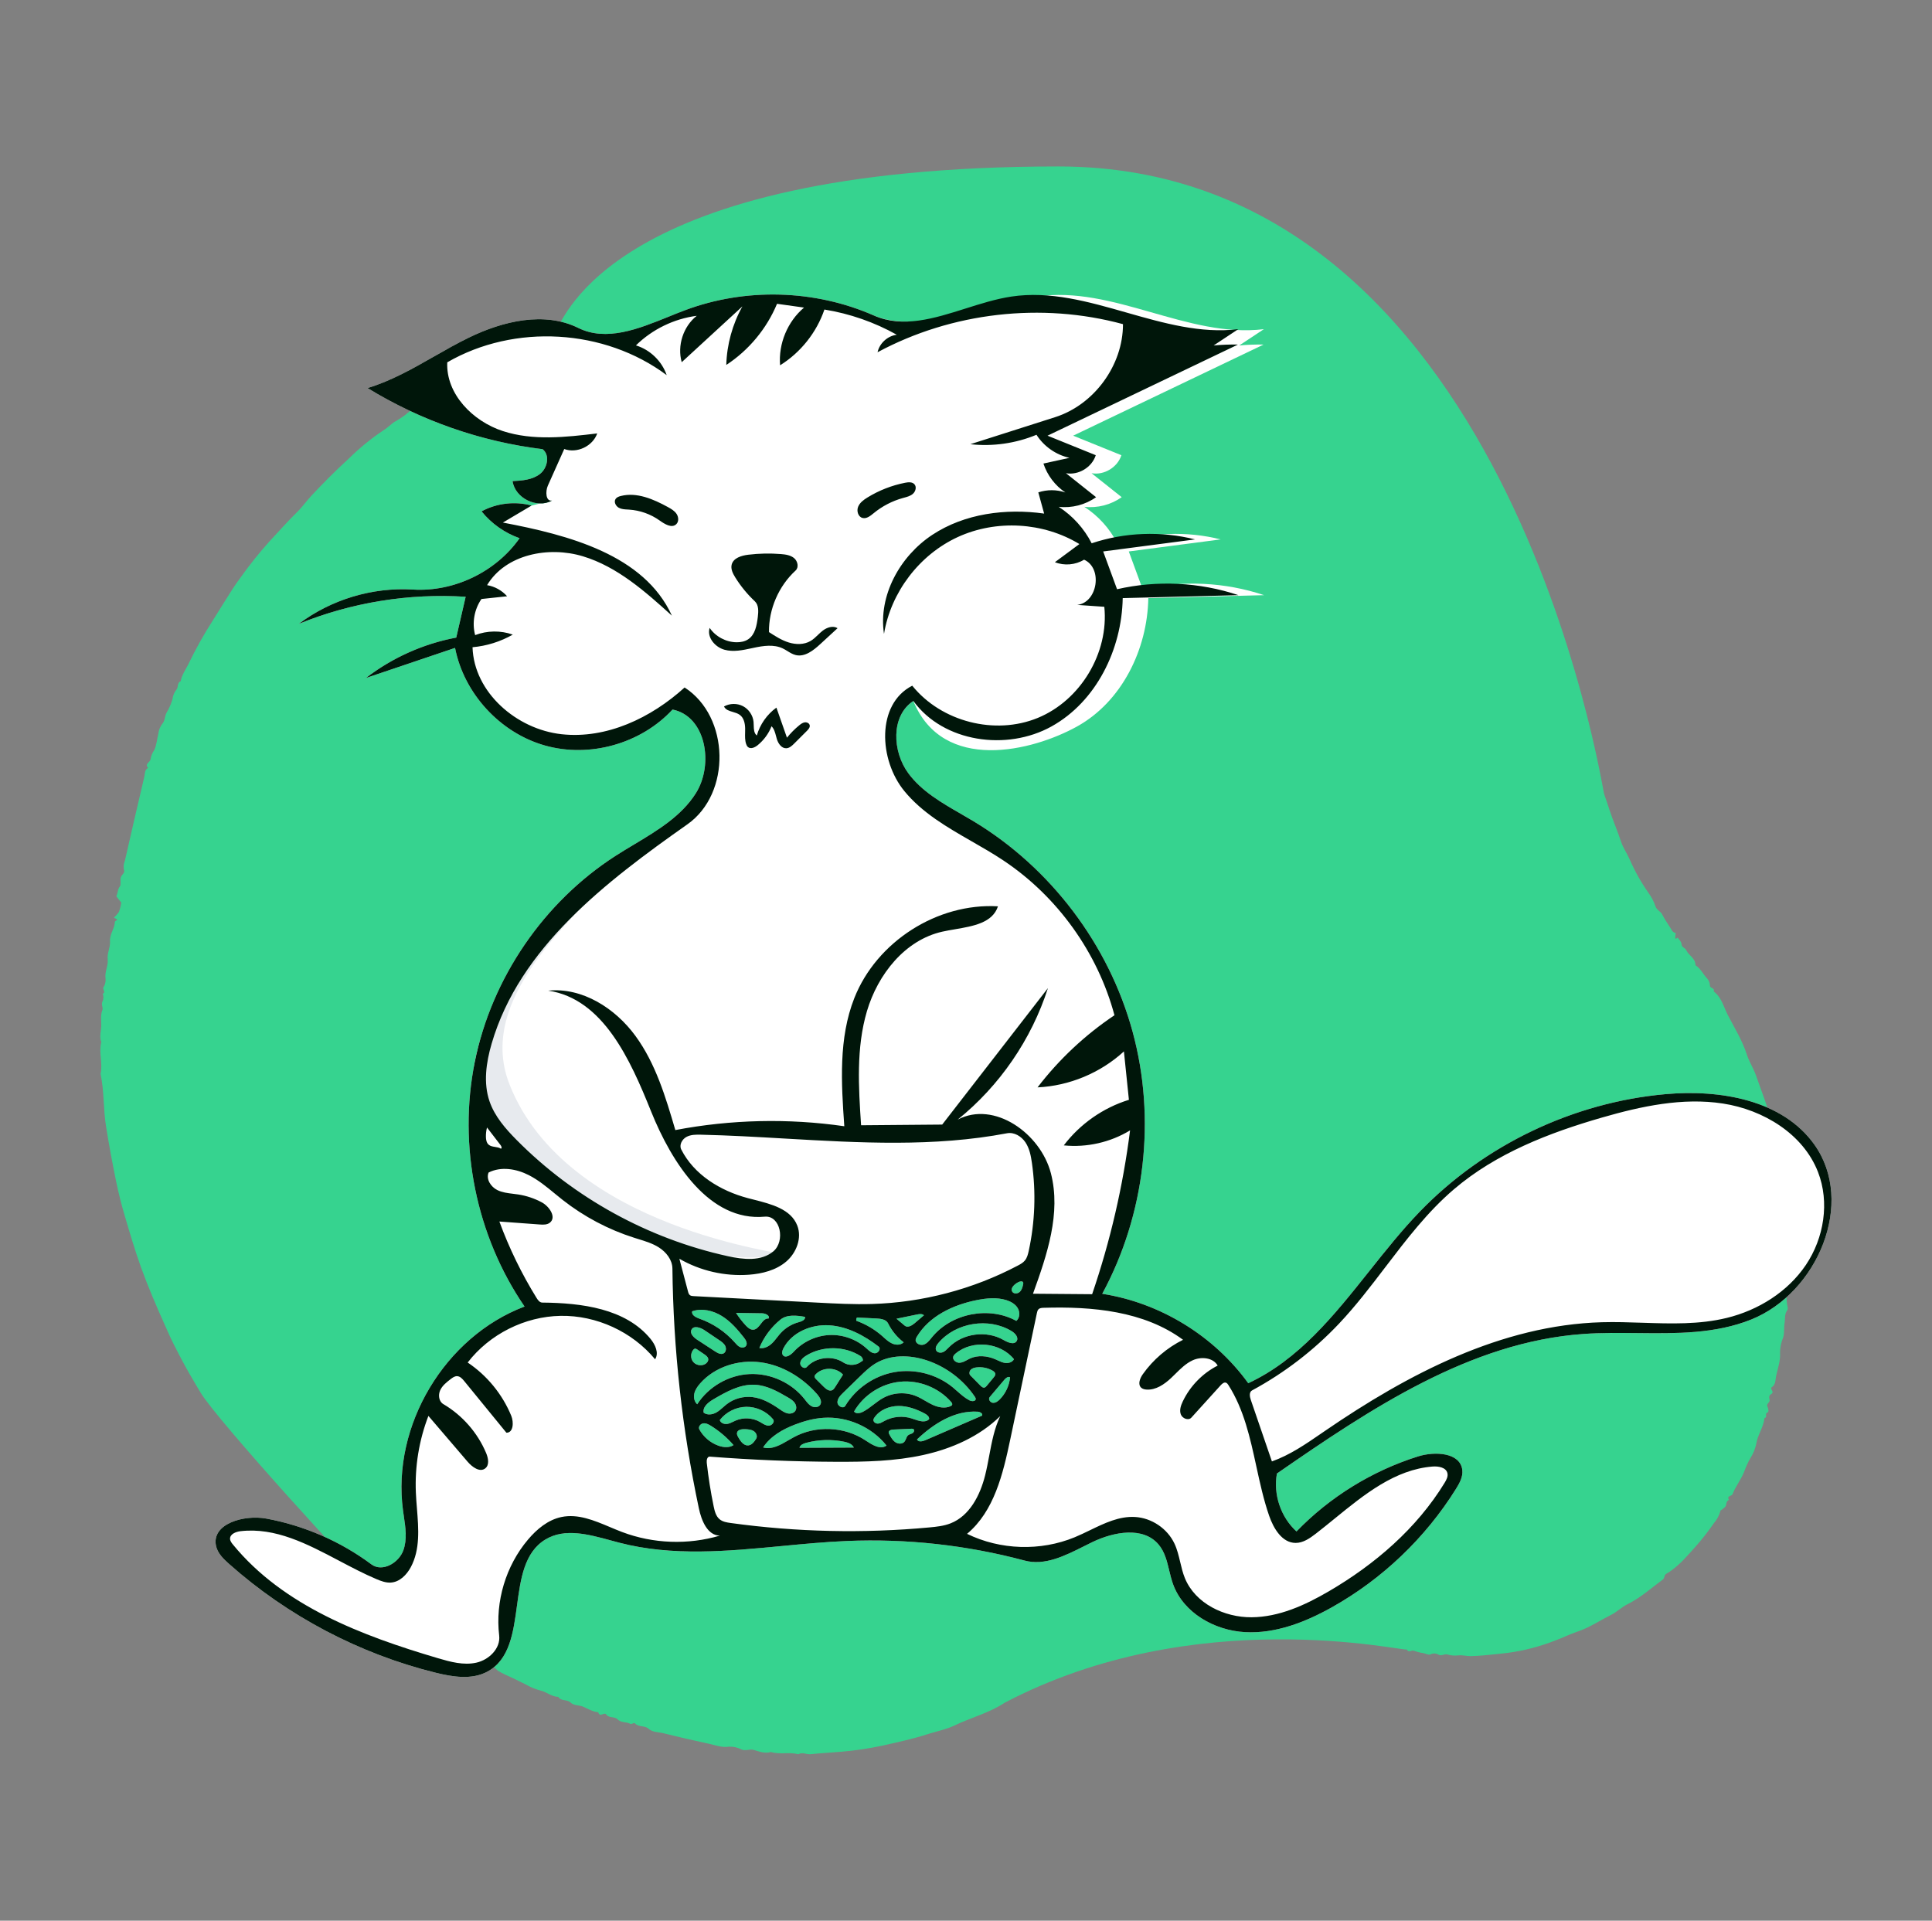
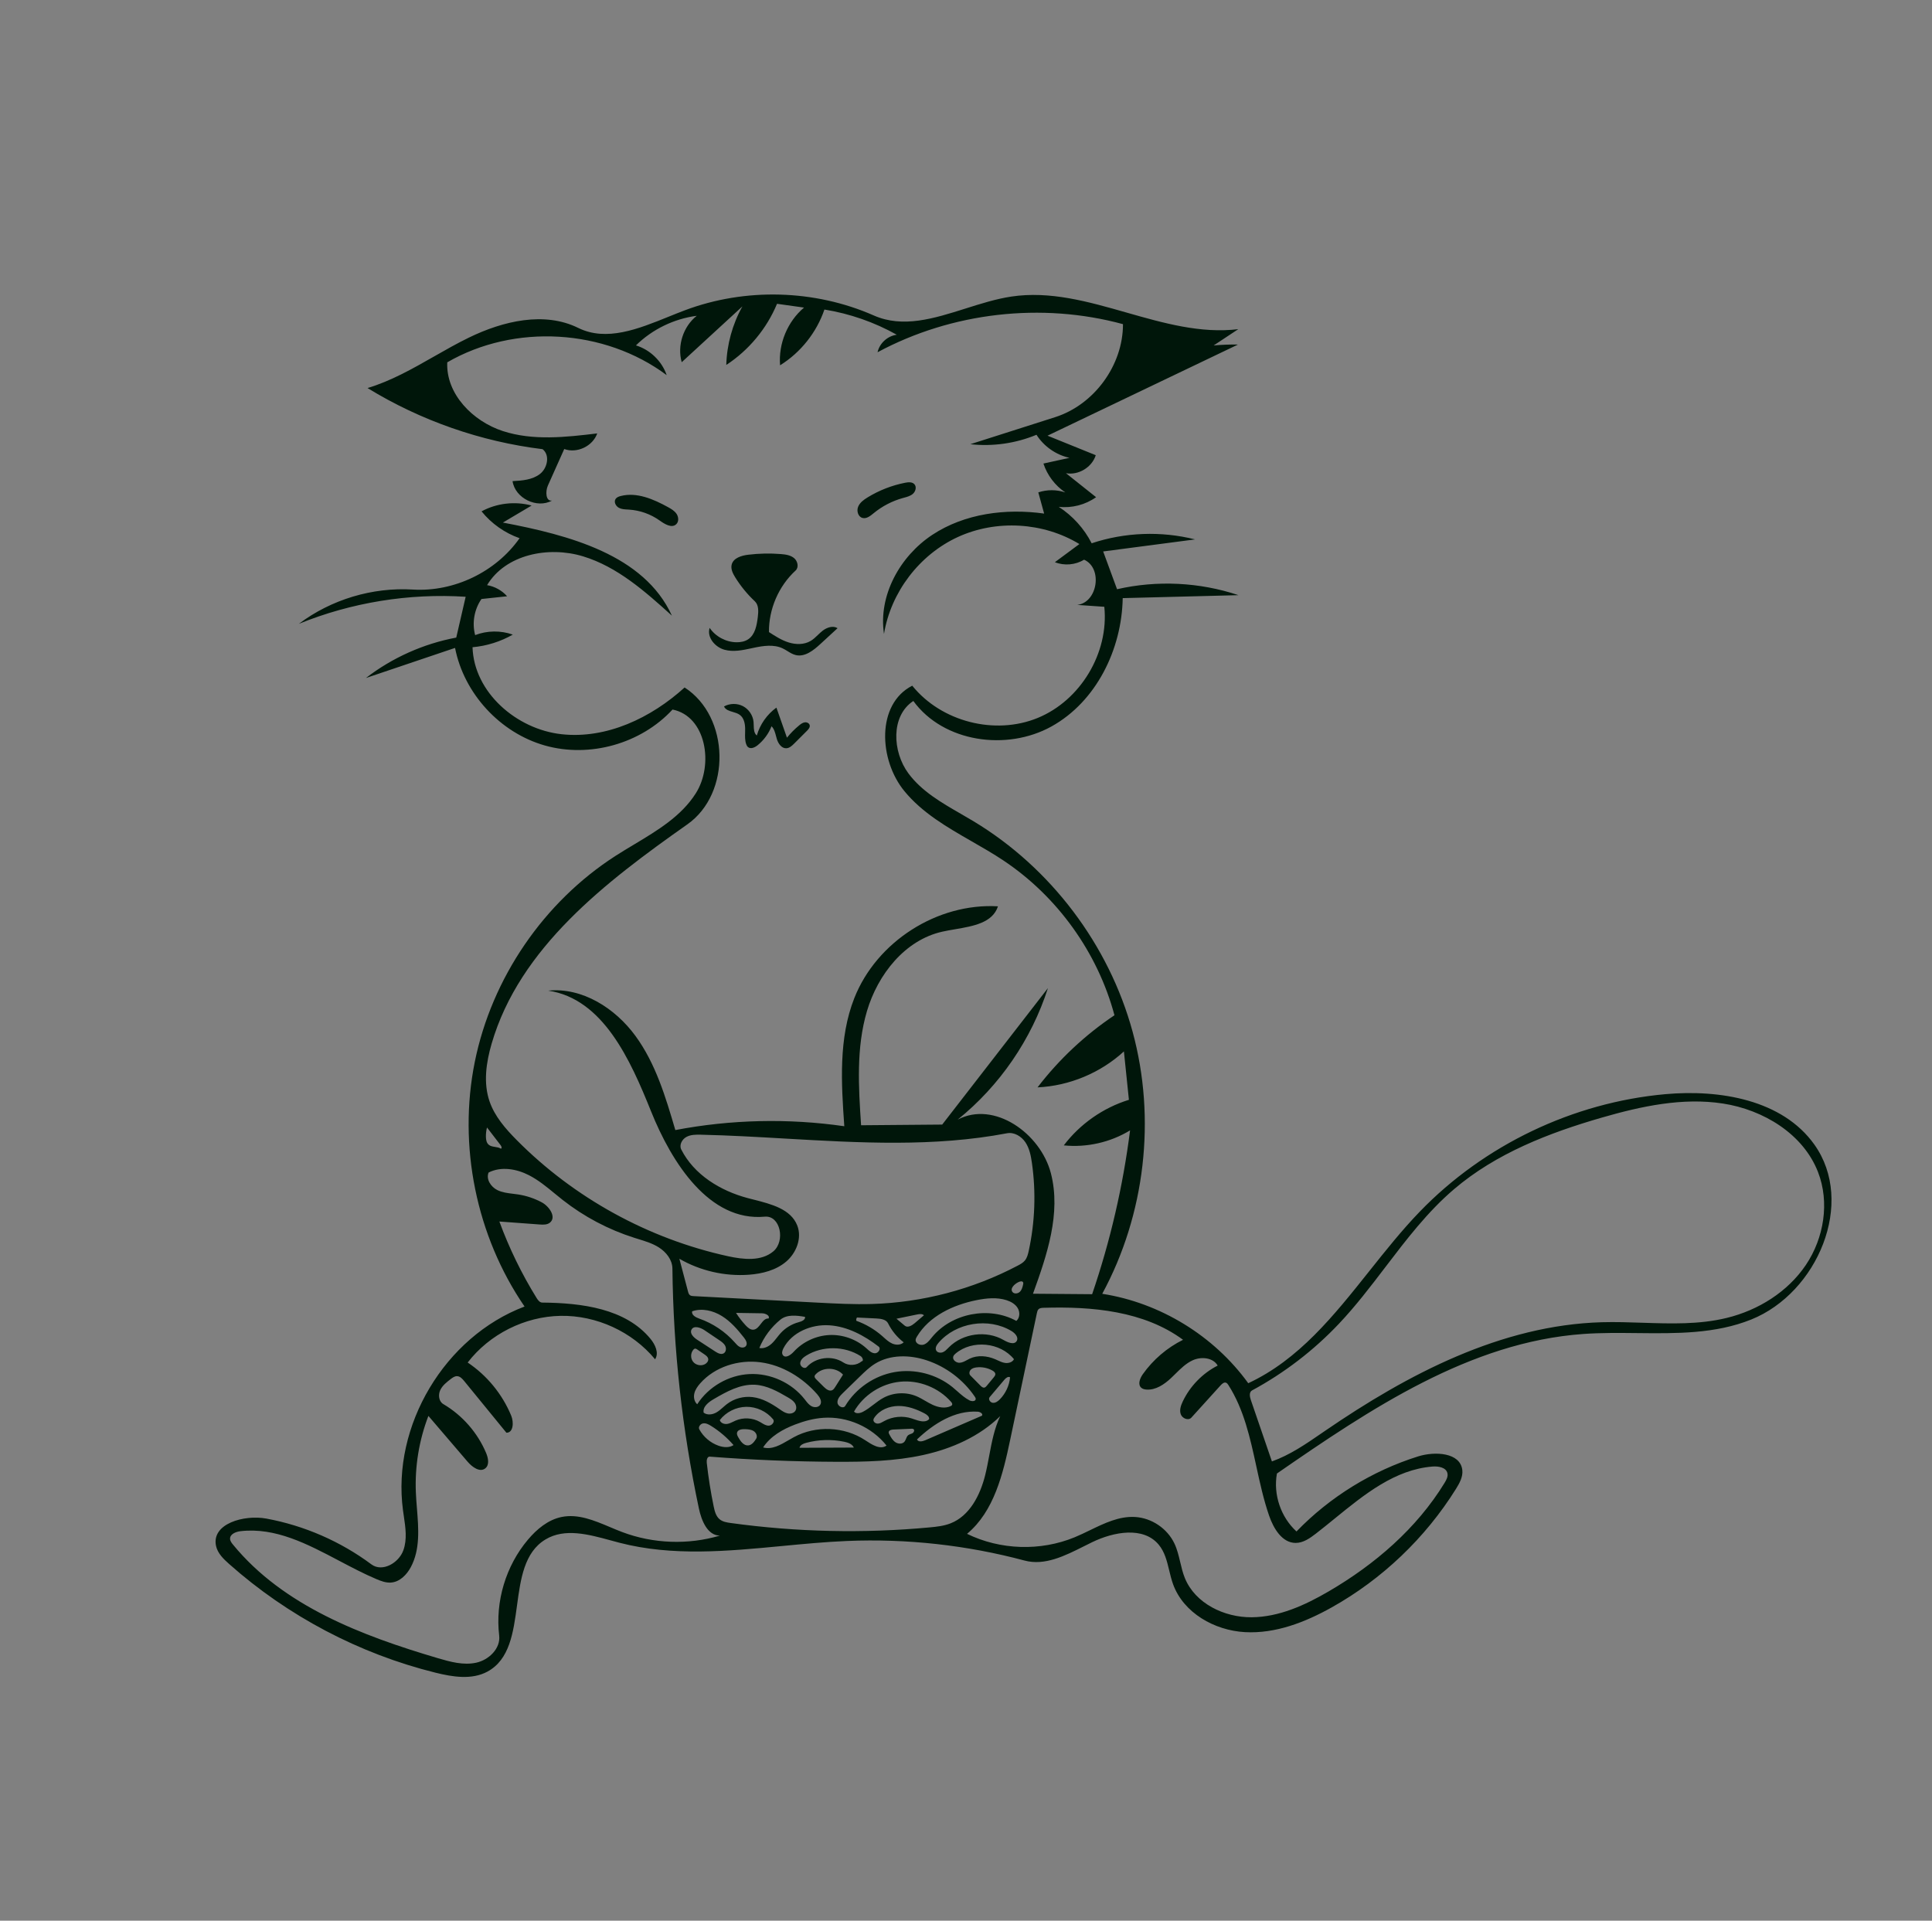
<svg xmlns="http://www.w3.org/2000/svg" width="174" height="173" viewBox="0 0 174 173" fill="none">
  <rect x="0" y="0" width="174" height="173" fill="#808080" stroke="none" />
  <g clip-path="url(#clip0_7155_52770)">
-     <path fill-rule="evenodd" clip-rule="evenodd" d="M95.341 14.993C135.786 14.993 144.302 71.045 144.467 71.506C144.637 71.981 144.798 72.47 144.953 72.945C145.269 73.909 145.675 74.837 145.99 75.795C146.183 76.379 146.538 76.863 146.776 77.415C147.237 78.469 147.802 79.475 148.463 80.418C148.735 80.791 148.95 81.203 149.098 81.641C149.203 81.976 149.549 82.065 149.698 82.361C149.939 82.839 150.261 83.276 150.54 83.736C150.604 83.897 150.749 84.012 150.921 84.036L150.867 84.492C150.968 84.656 151.002 84.434 151.108 84.473C151.24 84.651 151.429 84.809 151.448 85.08C151.465 85.335 151.763 85.359 151.864 85.581C152.087 86.064 152.708 86.309 152.699 86.942C153.145 87.222 153.364 87.703 153.701 88.08C153.874 88.254 153.979 88.482 153.999 88.725L154.002 88.781C153.999 89.023 154.465 88.969 154.34 89.298C155.054 89.834 155.239 90.709 155.616 91.433C156.22 92.597 156.916 93.72 157.327 94.994C157.533 95.631 157.931 96.234 158.153 96.879C158.651 98.329 159.249 99.748 159.573 101.258C159.707 101.882 159.98 102.476 160.108 103.102L160.255 103.825C160.475 104.91 160.683 105.998 160.821 107.097C160.892 107.345 160.892 107.608 160.82 107.856C160.701 108.139 161.018 108.319 161.043 108.603C161.075 108.939 160.94 109.257 161.037 109.613C161.09 109.81 161.037 110.126 161.098 110.354C161.297 111.095 161.045 111.86 161.262 112.596C161.296 112.881 161.266 113.169 161.174 113.441C161.024 114.347 161.298 115.273 161.025 116.158C160.897 116.595 160.873 117.055 160.953 117.501L160.987 117.674C161.011 117.801 161.027 117.926 160.964 118.011C160.716 118.351 160.78 118.752 160.73 119.124L160.721 119.186C160.649 119.602 160.723 120.038 160.597 120.463C160.426 120.878 160.329 121.32 160.313 121.769C160.376 122.53 160.12 123.214 159.963 123.92C159.885 124.273 159.95 124.693 159.561 124.956C159.363 125.089 159.83 125.349 159.547 125.544L159.514 125.565C159.306 125.682 159.315 125.871 159.374 126.098C159.427 126.304 159.065 126.448 159.169 126.659C159.272 126.871 159.319 127.179 159.198 127.218C158.896 127.318 159.203 127.646 158.95 127.708C158.925 127.722 158.907 127.746 158.903 127.774C158.816 128.569 158.304 129.222 158.178 130.017C158.082 130.491 157.897 130.943 157.633 131.349C157.414 131.741 157.229 132.151 157.077 132.573C156.794 133.284 156.308 133.877 156.034 134.584C155.959 134.776 155.464 134.712 155.716 135.104C155.427 135.207 155.514 135.506 155.398 135.693C155.27 135.835 155.121 135.956 154.956 136.052C154.849 136.472 154.644 136.862 154.358 137.189C153.859 137.92 153.313 138.618 152.725 139.28L152.24 139.824C151.591 140.549 150.921 141.258 150.065 141.758C149.846 141.887 149.946 142.13 149.765 142.262C148.716 143.037 147.75 143.915 146.557 144.502C146.058 144.747 145.629 145.184 145.119 145.44C144.152 145.925 143.254 146.53 142.219 146.908L142.035 146.972C141.376 147.191 140.727 147.524 140.058 147.765C138.684 148.305 137.25 148.678 135.786 148.875L134.884 148.975C134.081 149.064 133.278 149.145 132.467 149.168C132.083 149.178 131.715 149.057 131.364 149.1C131.022 149.143 130.675 149.116 130.344 149.018C130.083 148.945 129.862 149.17 129.581 149.049C129.365 148.914 129.097 148.894 128.864 148.992L128.818 149.014C128.685 149.091 128.422 148.948 128.219 148.902C127.923 148.861 127.631 148.789 127.35 148.687C127.132 148.587 126.854 148.911 126.702 148.566C126.426 148.78 107.689 144.327 90.476 153.37C89.074 154.298 87.434 154.706 85.936 155.427C85.24 155.763 84.457 155.917 83.708 156.146L83.548 156.197C82.225 156.624 80.868 156.916 79.513 157.221C78.268 157.49 77.007 157.678 75.737 157.782C74.825 157.865 73.908 157.903 72.997 158.002C72.628 158.042 72.266 157.782 71.905 158.006C71.093 157.785 70.241 158.053 69.431 157.803C68.893 157.963 68.387 157.765 67.892 157.619C67.514 157.507 67.158 157.74 66.777 157.575C66.429 157.394 66.04 157.307 65.649 157.324C64.999 157.424 64.433 157.185 63.841 157.059C62.465 156.767 61.094 156.45 59.729 156.109C59.282 155.998 58.779 156.041 58.396 155.699C58.06 155.398 57.529 155.587 57.199 155.232C57.078 155.103 56.925 155.353 56.743 155.256C56.389 155.065 55.934 155.191 55.603 154.848C55.357 154.594 54.895 154.766 54.623 154.459L54.588 154.414C54.427 154.192 54.005 154.716 53.88 154.221C53.375 154.182 52.956 153.907 52.506 153.718C52.134 153.562 51.694 153.65 51.357 153.326C51.071 153.049 50.529 153.253 50.281 152.838C49.674 152.833 49.226 152.379 48.648 152.259C48.208 152.144 47.786 151.97 47.393 151.743C46.77 151.422 46.137 151.121 45.5 150.834C45.271 150.728 45.049 150.609 44.833 150.478C44.712 150.408 44.683 150.251 44.51 150.213C43.417 149.971 42.498 149.334 41.564 148.776C41.031 148.501 40.522 148.184 40.04 147.828L39.881 147.708C39.74 147.586 39.447 147.527 39.323 147.358C38.978 146.889 38.461 146.659 37.992 146.378L37.915 146.33C37.651 146.175 37.411 145.982 37.202 145.757C37.163 145.714 37.147 145.621 37.105 145.611C36.327 145.419 35.863 144.777 35.268 144.327C34.757 143.941 34.309 143.471 33.806 143.078L33.614 142.934C32.435 142.091 19.535 127.897 18.074 125.447L17.655 124.746C17.238 124.044 16.825 123.336 16.445 122.615L16.121 122.001C15.798 121.385 15.48 120.765 15.198 120.135L14.822 119.293C14.071 117.608 13.337 115.915 12.71 114.176C12.152 112.624 11.69 111.047 11.223 109.469C10.924 108.455 10.671 107.437 10.458 106.404C10.117 104.754 9.813 103.097 9.546 101.433C9.297 99.867 9.389 98.277 9.057 96.729C9.274 95.778 8.874 94.812 9.123 93.862C8.938 93.393 9.1 92.906 9.118 92.444C9.135 91.967 9.028 91.467 9.219 90.983C9.306 90.763 9.104 90.499 9.214 90.231C9.334 90.007 9.348 89.742 9.252 89.508C9.576 89.359 9.189 89.129 9.324 88.917C9.469 88.687 9.533 88.415 9.506 88.144C9.412 87.538 9.761 86.978 9.7 86.431C9.636 85.871 9.912 85.396 9.911 84.894L9.908 84.8C9.86 84.141 10.331 83.645 10.347 83.022C10.348 82.967 10.477 82.917 10.548 82.863C10.525 82.723 10.37 82.754 10.26 82.645C10.436 82.493 10.589 82.317 10.717 82.123C10.813 81.856 10.881 81.58 10.921 81.3L10.474 80.724C10.639 80.394 10.582 80.095 10.802 79.836C10.897 79.723 10.844 79.378 10.856 79.14C10.871 78.827 11.273 78.641 11.176 78.394C11.102 78.11 11.126 77.808 11.245 77.54C11.82 75.004 12.406 72.471 13.003 69.94C13.066 69.669 13.011 69.328 13.345 69.169C12.98 68.792 13.553 68.661 13.562 68.362C13.608 68.083 13.716 67.818 13.877 67.585C14.104 67.149 14.126 66.608 14.255 66.118C14.289 65.77 14.421 65.44 14.635 65.164C14.857 64.934 14.825 64.533 14.992 64.21C15.229 63.82 15.412 63.4 15.537 62.961C15.575 62.646 15.7 62.347 15.9 62.1C16.077 61.904 15.931 61.5 16.275 61.352C16.372 60.785 16.71 60.33 16.961 59.833L17.007 59.739C17.623 58.461 18.315 57.22 19.079 56.024C19.715 55.018 20.333 54.001 20.978 53.001C21.188 52.678 21.411 52.356 21.642 52.049C22.443 50.922 23.306 49.84 24.228 48.808C25.07 47.915 25.874 46.982 26.758 46.124C27.229 45.667 27.613 45.106 28.07 44.621C29.146 43.476 30.251 42.362 31.413 41.304C32.395 40.335 33.468 39.462 34.618 38.7C34.931 38.509 35.188 38.231 35.49 38.02C35.856 37.818 36.208 37.591 36.542 37.339C36.93 36.974 37.407 36.741 37.8 36.402C38.105 36.14 38.592 36.29 38.81 35.817C38.969 35.473 39.565 35.599 39.765 35.197C40.314 35.179 40.571 34.647 41.07 34.472L41.136 34.451C41.662 34.308 42.11 33.884 42.593 33.583C43.058 33.254 43.544 32.956 44.049 32.691C44.998 32.264 45.816 31.614 46.742 31.173C47.626 30.753 48.421 30.138 49.385 29.904C49.612 29.849 49.57 29.648 49.727 29.563C49.89 29.473 50.068 29.532 50.215 29.429C50.825 29.031 54.896 14.993 95.341 14.993Z" fill="#36D38F" />
-     <path fill-rule="evenodd" clip-rule="evenodd" d="M49.718 45.084C48.365 45.847 46.384 44.873 46.162 43.336C47.025 43.29 47.947 43.222 48.629 42.692C49.311 42.161 49.55 40.987 48.866 40.458C43.299 39.775 37.884 37.883 33.102 34.952C36.367 33.969 39.177 31.893 42.244 30.402C45.311 28.911 49.02 28.029 52.079 29.537C55.083 31.017 58.54 29.129 61.675 27.95C67.125 25.9 73.374 26.072 78.704 28.418C82.592 30.13 89.18 27.352 93.38 26.714C100.241 25.673 106.938 30.482 113.828 29.649C113.088 30.138 112.349 30.626 111.61 31.115C112.338 31.049 113.07 31.022 113.801 31.035C108.083 33.77 102.366 36.506 96.649 39.242C98.097 39.828 99.546 40.414 100.994 41C100.653 42.091 99.433 42.828 98.308 42.622C99.213 43.342 100.118 44.062 101.023 44.782C100.057 45.468 98.835 45.784 97.657 45.65C98.911 46.459 99.946 47.605 100.624 48.934C103.611 47.939 106.883 47.816 109.935 48.585C107.177 48.947 104.419 49.308 101.661 49.67C102.078 50.804 102.494 51.938 102.911 53.072C106.514 52.247 110.343 52.435 113.848 53.607C110.372 53.696 106.896 53.784 103.42 53.873C103.339 58.484 101.043 63.187 97.012 65.428C92.981 67.669 84.925 69.662 82.257 63.137C80.215 64.478 80.359 67.7 81.816 69.662C83.272 71.624 85.586 72.71 87.678 73.971C94.63 78.16 99.873 85.098 102.005 92.929C104.138 100.76 103.137 109.398 99.27 116.533C104.483 117.344 109.328 120.311 112.42 124.587C119.077 121.489 122.764 114.421 127.864 109.138C133.665 103.128 141.672 99.298 149.992 98.552C154.914 98.112 160.528 99.061 163.399 103.083C167.131 108.311 163.69 116.44 157.733 118.844C153.011 120.749 147.685 119.791 142.606 120.151C132.392 120.874 123.425 126.897 115.003 132.721C114.659 134.606 115.349 136.648 116.765 137.939C119.778 134.825 123.578 132.479 127.712 131.181C129.24 130.701 131.53 130.826 131.7 132.419C131.764 133.022 131.447 133.593 131.126 134.108C128.37 138.526 124.484 142.233 119.94 144.777C117.542 146.12 114.863 147.161 112.118 147.007C109.374 146.854 106.579 145.27 105.647 142.684C105.215 141.486 105.168 140.099 104.35 139.122C102.966 137.471 100.308 137.965 98.368 138.903C96.428 139.842 94.36 141.117 92.279 140.561C87.075 139.169 81.659 138.572 76.277 138.797C69.423 139.084 62.439 140.68 55.798 138.958C53.58 138.383 51.098 137.477 49.133 138.656C45.26 140.979 47.872 148.416 43.899 150.563C42.491 151.324 40.766 151.043 39.214 150.658C32.352 148.955 25.916 145.564 20.633 140.867C20.123 140.415 19.599 139.906 19.456 139.24C19.028 137.242 21.977 136.41 23.987 136.78C27.401 137.409 30.667 138.832 33.451 140.905C34.427 141.632 35.913 140.784 36.326 139.639C36.739 138.495 36.455 137.235 36.294 136.028C35.274 128.41 40.054 120.4 47.243 117.68C42.89 111.328 41.235 103.19 42.761 95.643C44.287 88.096 48.973 81.24 55.451 77.079C58.039 75.416 61.013 74.056 62.662 71.46C64.311 68.864 63.587 64.508 60.57 63.909C57.727 66.988 53.104 68.29 49.072 67.147C45.04 66.004 41.788 62.47 40.983 58.358C38.307 59.261 35.631 60.165 32.955 61.069C35.331 59.238 38.143 57.98 41.091 57.428C41.373 56.203 41.656 54.977 41.939 53.751C36.833 53.422 31.655 54.262 26.916 56.189C29.832 53.994 33.543 52.878 37.187 53.102C40.893 53.328 44.66 51.515 46.795 48.477C45.46 48.007 44.259 47.16 43.37 46.058C44.732 45.319 46.382 45.128 47.877 45.535M75.911 125.472C75.668 125.709 75.406 125.99 75.424 126.329C75.441 126.667 75.949 126.92 76.124 126.63C77.081 125.045 78.745 123.905 80.569 123.586C82.393 123.267 84.345 123.773 85.784 124.939C86.285 125.346 86.733 125.832 87.307 126.129C87.513 126.236 87.867 126.239 87.875 126.007C87.878 125.931 87.834 125.861 87.791 125.798C86.758 124.276 85.214 123.107 83.468 122.527C81.938 122.018 80.164 121.986 78.796 122.839C78.299 123.149 77.875 123.561 77.455 123.969C76.941 124.47 76.426 124.971 75.911 125.472ZM68.49 122.702C66.508 122.44 64.375 123.105 63.056 124.606C62.823 124.871 62.612 125.169 62.532 125.512C62.452 125.855 62.527 126.252 62.793 126.483C63.813 124.897 65.627 123.852 67.511 123.763C69.394 123.674 71.298 124.544 72.464 126.027C72.646 126.259 72.82 126.512 73.078 126.654C73.337 126.795 73.714 126.777 73.871 126.528C74.059 126.23 73.832 125.849 73.6 125.584C72.283 124.08 70.471 122.964 68.49 122.702ZM82.466 120.674C82.435 121.009 82.878 121.217 83.196 121.108C83.514 120.998 83.725 120.705 83.938 120.444C85.709 118.278 89.082 117.625 91.533 118.975C91.855 118.703 91.873 118.182 91.658 117.821C91.443 117.459 91.05 117.237 90.649 117.108C89.781 116.831 88.838 116.926 87.944 117.106C85.829 117.534 83.693 118.537 82.581 120.386C82.528 120.475 82.475 120.57 82.466 120.674ZM74.151 127.702C73.282 127.763 72.432 127.993 71.618 128.304C70.493 128.734 69.386 129.361 68.728 130.37C69.693 130.643 70.619 129.923 71.5 129.445C73.479 128.371 76.045 128.482 77.923 129.722C78.512 130.111 79.269 130.614 79.844 130.203C78.5 128.518 76.302 127.553 74.151 127.702ZM77.722 127.159C78.382 126.815 78.909 126.257 79.562 125.904C80.463 125.416 81.585 125.36 82.53 125.755C83.043 125.969 83.497 126.304 84.003 126.536C84.508 126.767 85.11 126.887 85.614 126.652C85.67 126.626 85.728 126.591 85.751 126.534C85.789 126.441 85.721 126.342 85.655 126.266C84.528 124.98 82.763 124.283 81.061 124.453C79.359 124.622 77.766 125.655 76.915 127.139C77.093 127.372 77.462 127.294 77.722 127.159ZM64.519 127.22C64.873 127.019 65.149 126.709 65.472 126.462C66.118 125.969 66.959 125.742 67.766 125.836C68.665 125.94 69.477 126.416 70.221 126.933C70.438 127.084 70.66 127.242 70.918 127.302C71.176 127.362 71.483 127.297 71.629 127.076C71.773 126.858 71.716 126.553 71.561 126.341C71.407 126.13 71.175 125.991 70.949 125.858C70.029 125.319 69.058 124.78 67.993 124.725C66.662 124.656 65.426 125.35 64.275 126.021C63.808 126.293 63.272 126.706 63.371 127.237C63.691 127.488 64.166 127.421 64.519 127.22ZM70.512 122.062C70.752 122.373 71.222 122.04 71.487 121.75C72.305 120.858 73.482 120.305 74.691 120.247C75.899 120.189 77.124 120.626 78.023 121.436C78.249 121.641 78.489 121.882 78.794 121.89C79.099 121.899 79.374 121.473 79.132 121.287C77.836 120.291 76.329 119.478 74.698 119.371C73.068 119.263 71.311 119.995 70.556 121.443C70.456 121.638 70.378 121.889 70.512 122.062ZM84.925 121.79C85.141 121.699 85.298 121.514 85.463 121.348C86.717 120.086 88.842 119.804 90.382 120.695C90.767 120.918 91.347 121.164 91.57 120.779C91.757 120.458 91.424 120.085 91.107 119.893C89.036 118.637 86.083 119.115 84.514 120.961C84.354 121.149 84.201 121.407 84.311 121.628C84.415 121.837 84.71 121.881 84.925 121.79ZM86.07 121.908C85.981 121.983 85.893 122.066 85.855 122.176C85.751 122.483 86.123 122.77 86.446 122.744C86.769 122.718 87.044 122.51 87.337 122.372C88.052 122.035 88.91 122.116 89.636 122.429C89.923 122.553 90.201 122.713 90.51 122.759C90.819 122.806 91.18 122.703 91.32 122.424C90.091 120.901 87.573 120.653 86.07 121.908ZM66.635 121.323C66.818 121.41 67.069 121.393 67.186 121.228C67.347 121.004 67.175 120.699 67.005 120.483C66.428 119.749 65.807 119.027 65.014 118.535C64.221 118.043 63.222 117.806 62.34 118.108C62.249 118.434 62.656 118.656 62.975 118.767C64.205 119.196 65.322 119.946 66.183 120.923C66.317 121.075 66.451 121.237 66.635 121.323ZM77.506 122.142C76.054 121.216 74.072 121.2 72.606 122.102C72.351 122.259 72.089 122.479 72.069 122.778C72.049 123.076 72.455 123.353 72.656 123.132C73.466 122.239 74.947 122.053 75.952 122.719C76.446 123.046 77.154 123.001 77.603 122.615C77.815 122.593 77.685 122.257 77.506 122.142ZM88.066 127.152C86.004 127.012 84.084 128.226 82.587 129.652C82.696 129.904 83.068 129.837 83.32 129.728C85.025 128.99 86.73 128.252 88.435 127.514C88.563 127.345 88.278 127.166 88.066 127.152ZM68.434 128.07C68.688 128.214 68.936 128.41 69.228 128.41C69.52 128.41 69.809 128.059 69.624 127.834C69.041 127.124 68.126 126.699 67.207 126.713C66.289 126.727 65.387 127.179 64.827 127.907C64.896 128.171 65.219 128.293 65.49 128.254C65.76 128.214 65.998 128.062 66.249 127.953C66.943 127.653 67.777 127.697 68.434 128.07ZM78.663 127.876C78.64 128.08 78.87 128.235 79.074 128.224C79.278 128.213 79.457 128.093 79.636 127.995C80.388 127.581 81.313 127.496 82.127 127.766C82.649 127.939 83.3 128.223 83.677 127.822C83.71 127.593 83.48 127.421 83.276 127.312C82.545 126.923 81.74 126.629 80.911 126.637C80.083 126.645 79.228 126.992 78.755 127.673C78.713 127.734 78.672 127.801 78.663 127.876ZM77.123 118.964C77.976 119.269 78.77 119.737 79.451 120.335C79.731 120.581 80 120.854 80.34 121.008C80.68 121.162 81.122 121.166 81.388 120.904C80.799 120.452 80.315 119.864 79.985 119.199C79.807 118.84 79.333 118.775 78.933 118.755C78.349 118.727 77.765 118.698 77.181 118.669C77.12 118.752 77.098 118.864 77.123 118.964ZM69.507 121.014C69.808 120.733 70.031 120.378 70.309 120.073C70.741 119.602 71.31 119.256 71.928 119.092C72.195 119.02 72.546 118.884 72.505 118.611C71.75 118.48 70.888 118.374 70.292 118.856C69.458 119.533 68.796 120.42 68.387 121.413C68.789 121.502 69.205 121.296 69.507 121.014ZM62.791 120.672C63.332 121.025 63.874 121.378 64.415 121.731C64.645 121.88 64.937 122.033 65.175 121.898C65.396 121.772 65.429 121.449 65.314 121.222C65.199 120.996 64.98 120.845 64.769 120.703C64.329 120.406 63.888 120.109 63.447 119.812C63.078 119.564 62.476 119.366 62.276 119.763C62.102 120.105 62.469 120.463 62.791 120.672ZM74.191 124.913C74.398 125.119 74.689 125.341 74.952 125.215C75.072 125.158 75.149 125.039 75.22 124.927C75.455 124.556 75.69 124.185 75.924 123.814C75.31 123.131 74.103 123.113 73.469 123.777C73.42 123.828 73.372 123.886 73.364 123.957C73.35 124.067 73.436 124.163 73.515 124.242C73.74 124.466 73.966 124.69 74.191 124.913ZM64.716 130.218C65.157 130.373 65.676 130.418 66.064 130.16C65.48 129.487 64.795 128.902 64.039 128.431C63.824 128.297 63.583 128.168 63.332 128.203C63.082 128.239 62.861 128.523 62.982 128.745C63.354 129.426 63.984 129.961 64.716 130.218ZM88.874 124.814C89.082 124.562 89.291 124.311 89.499 124.059C89.57 123.973 89.646 123.875 89.642 123.763C89.636 123.62 89.505 123.518 89.381 123.447C88.948 123.204 88.438 123.103 87.945 123.162C87.757 123.185 87.561 123.236 87.428 123.372C87.296 123.508 87.258 123.749 87.391 123.884C87.693 124.19 87.995 124.496 88.297 124.802C88.396 124.902 88.521 125.011 88.658 124.981C88.749 124.961 88.815 124.885 88.874 124.814ZM67.161 119.381C67.347 119.582 67.582 119.788 67.855 119.766C68.441 119.717 68.63 118.706 69.216 118.761C69.373 118.502 68.944 118.295 68.641 118.29C67.857 118.277 67.072 118.265 66.288 118.253C66.544 118.654 66.837 119.032 67.161 119.381ZM72.004 130.404C73.635 130.397 75.266 130.39 76.898 130.383C76.755 130.06 76.372 129.929 76.027 129.858C74.895 129.623 73.708 129.659 72.592 129.961C72.342 130.029 72.057 130.151 72.004 130.404ZM82.076 128.687C81.537 128.712 80.997 128.736 80.457 128.76C80.283 128.768 80.059 128.819 80.038 128.992C80.028 129.069 80.067 129.144 80.105 129.212C80.248 129.471 80.399 129.74 80.646 129.904C80.893 130.067 81.264 130.083 81.456 129.858C81.603 129.685 81.615 129.416 81.79 129.272C81.903 129.18 82.06 129.162 82.185 129.086C82.311 129.01 82.39 128.814 82.274 128.725C82.22 128.683 82.145 128.684 82.076 128.687ZM68.101 129.59C68.245 129.365 68.109 129.047 67.884 128.902C67.659 128.757 67.378 128.74 67.112 128.726C66.817 128.712 66.428 128.766 66.376 129.057C66.35 129.195 66.421 129.331 66.489 129.454C66.689 129.815 66.983 130.229 67.394 130.188C67.713 130.157 67.928 129.86 68.101 129.59ZM89.422 126.353C89.665 126.373 89.882 126.209 90.052 126.036C90.57 125.505 90.9 124.795 90.969 124.056C90.798 123.947 90.588 124.117 90.457 124.272C90.015 124.794 89.574 125.316 89.133 125.838C88.976 126.024 89.18 126.333 89.422 126.353ZM62.423 122.656C62.669 122.964 63.144 123.061 63.49 122.873C63.668 122.777 63.818 122.587 63.783 122.388C63.751 122.211 63.59 122.091 63.442 121.99C63.227 121.843 63.012 121.697 62.798 121.551C62.732 121.506 62.657 121.459 62.579 121.475C62.525 121.486 62.483 121.526 62.447 121.567C62.187 121.864 62.177 122.348 62.423 122.656ZM81.485 119.405C81.742 119.621 82.124 119.398 82.38 119.179C82.658 118.942 82.935 118.705 83.213 118.468C83.056 118.318 82.805 118.352 82.592 118.396C81.974 118.523 81.356 118.651 80.738 118.779C80.987 118.988 81.236 119.196 81.485 119.405ZM91.189 116.374C91.344 116.567 91.672 116.526 91.85 116.353C92.029 116.18 92.094 115.924 92.146 115.681C92.158 115.622 92.169 115.559 92.145 115.505C92.082 115.366 91.877 115.408 91.739 115.472C91.369 115.645 90.933 116.055 91.189 116.374Z" fill="white" />
-     <path fill-rule="evenodd" clip-rule="evenodd" d="M42.761 95.644C44.287 88.097 49.504 81.779 55.983 77.617C52.707 82.107 42.656 89.47 45.887 97.673C51.051 110.786 71.14 112.848 70.441 112.99C58.559 115.413 41.625 101.263 42.761 95.644Z" fill="#E7EAEE" />
    <path fill-rule="evenodd" clip-rule="evenodd" d="M80.767 30.151C79.941 30.252 79.212 30.914 79.034 31.727C85.725 28.129 93.807 27.204 101.138 29.197C101.144 32.894 98.55 36.45 95.028 37.574L87.392 40.01C89.407 40.233 91.476 39.938 93.348 39.16C94.013 40.208 95.108 40.973 96.321 41.237L93.973 41.752C94.319 42.806 95.026 43.739 95.948 44.357C95.165 44.089 94.295 44.086 93.512 44.349L94.037 46.258C90.576 45.777 86.878 46.249 83.963 48.175C81.047 50.102 79.09 53.643 79.615 57.098C80.23 53.342 82.804 49.963 86.261 48.372C89.719 46.782 93.96 47.026 97.212 49.003L95.006 50.637C95.853 50.974 96.857 50.888 97.634 50.411C99.332 51.163 98.862 54.269 97.018 54.484L99.457 54.654C99.88 58.802 97.318 63.08 93.461 64.664C89.604 66.249 84.774 65.008 82.159 61.761C78.913 63.418 79.14 68.443 81.454 71.26C83.069 73.226 85.293 74.504 87.521 75.783C88.485 76.337 89.449 76.89 90.365 77.501C95.231 80.742 98.858 85.796 100.371 91.444C97.729 93.213 95.379 95.417 93.444 97.94C96.307 97.807 99.11 96.639 101.222 94.701L101.672 99.061C99.355 99.775 97.272 101.232 95.807 103.165C97.873 103.375 100.003 102.893 101.776 101.813C101.141 106.831 99.995 111.784 98.36 116.57L93.033 116.527C94.297 113.034 95.577 109.275 94.646 105.679C93.715 102.083 89.538 99.115 86.251 100.845C90.031 97.797 92.894 93.626 94.378 89.002L84.857 101.291L77.551 101.353C77.322 97.911 77.101 94.383 78.079 91.074C79.058 87.766 81.501 84.669 84.868 83.915C85.233 83.833 85.622 83.766 86.016 83.699C87.661 83.417 89.396 83.12 89.879 81.633C84.422 81.315 78.951 84.809 76.944 89.894C75.514 93.517 75.766 97.555 76.04 101.441C70.995 100.713 65.829 100.83 60.822 101.786C59.952 98.823 59.051 95.793 57.227 93.301C55.404 90.809 52.444 88.919 49.372 89.227C54.32 89.962 56.771 95.461 58.637 100.102C60.502 104.744 63.89 110.045 68.871 109.586C70.29 109.455 70.741 111.785 69.654 112.706C68.567 113.627 66.951 113.451 65.559 113.147C58.39 111.578 51.697 107.897 46.533 102.683C45.527 101.667 44.555 100.556 44.09 99.205C43.517 97.538 43.784 95.697 44.277 94.004C46.795 85.356 54.545 79.431 61.91 74.247C65.872 71.458 65.73 64.546 61.657 61.922C58.641 64.662 54.62 66.578 50.57 66.131C46.52 65.684 42.687 62.368 42.557 58.296C43.829 58.184 45.075 57.793 46.184 57.16C45.096 56.773 43.87 56.789 42.792 57.205C42.499 56.108 42.713 54.886 43.361 53.953L45.671 53.706C45.206 53.181 44.559 52.822 43.868 52.705C45.535 49.928 49.402 49.168 52.502 50.107C55.601 51.045 58.112 53.281 60.513 55.453C58.009 49.963 51.219 48.193 45.29 47.068L47.877 45.535C46.382 45.128 44.732 45.319 43.37 46.058C44.259 47.16 45.46 48.007 46.795 48.477C44.66 51.515 40.893 53.328 37.187 53.102C33.543 52.878 29.832 53.994 26.916 56.189C31.655 54.262 36.833 53.422 41.939 53.751L41.091 57.428C38.143 57.98 35.331 59.238 32.955 61.069L40.983 58.358C41.788 62.47 45.04 66.004 49.072 67.147C53.104 68.29 57.727 66.988 60.57 63.909C63.587 64.508 64.311 68.864 62.662 71.46C61.356 73.516 59.22 74.796 57.102 76.066C56.546 76.4 55.99 76.732 55.451 77.079C48.973 81.24 44.287 88.096 42.761 95.643C41.235 103.19 42.89 111.328 47.243 117.68C40.054 120.4 35.274 128.41 36.294 136.028C36.317 136.203 36.343 136.379 36.369 136.555C36.523 137.597 36.68 138.66 36.326 139.639C35.913 140.784 34.427 141.632 33.451 140.905C30.667 138.832 27.401 137.409 23.987 136.78C21.977 136.41 19.028 137.242 19.456 139.24C19.599 139.906 20.123 140.415 20.633 140.867C25.916 145.564 32.352 148.955 39.214 150.658C40.766 151.043 42.491 151.324 43.899 150.563C45.902 149.48 46.231 147.052 46.562 144.613C46.886 142.216 47.213 139.807 49.133 138.656C50.866 137.615 53.002 138.199 55.005 138.745L55.006 138.745C55.273 138.818 55.538 138.891 55.798 138.958C60.56 140.192 65.497 139.722 70.437 139.25C72.387 139.064 74.337 138.878 76.277 138.797C81.659 138.572 87.075 139.169 92.279 140.561C94.091 141.045 95.893 140.141 97.609 139.28C97.864 139.152 98.117 139.025 98.368 138.903C100.308 137.965 102.966 137.471 104.35 139.122C104.898 139.775 105.1 140.612 105.303 141.454V141.454H105.303V141.454V141.455L105.303 141.455V141.455V141.456H105.303V141.456V141.457C105.404 141.872 105.504 142.288 105.647 142.684C106.579 145.27 109.374 146.854 112.118 147.007C114.863 147.161 117.542 146.12 119.94 144.777C124.484 142.233 128.37 138.526 131.126 134.108C131.447 133.593 131.764 133.022 131.7 132.419C131.53 130.826 129.24 130.701 127.712 131.181C123.578 132.479 119.778 134.825 116.765 137.939C115.349 136.648 114.659 134.606 115.003 132.721C123.425 126.897 132.392 120.874 142.606 120.151C144.207 120.037 145.833 120.055 147.457 120.072C150.983 120.11 154.5 120.148 157.733 118.844C163.69 116.44 167.131 108.311 163.399 103.083C160.528 99.061 154.914 98.112 149.992 98.552C141.672 99.298 133.665 103.128 127.864 109.138C126.252 110.808 124.781 112.656 123.313 114.501C120.137 118.492 116.973 122.468 112.42 124.587C109.328 120.311 104.483 117.344 99.27 116.533C103.137 109.398 104.138 100.76 102.005 92.929C99.873 85.098 94.63 78.16 87.678 73.971C87.3 73.743 86.914 73.52 86.527 73.297L86.527 73.297C84.776 72.288 83.008 71.269 81.816 69.662C80.359 67.7 80.215 64.478 82.257 63.137C84.974 66.864 90.674 67.669 94.706 65.428C98.737 63.187 101.032 58.484 101.114 53.873L111.541 53.607C108.036 52.435 104.207 52.247 100.604 53.072L99.354 49.67L107.629 48.585C104.576 47.816 101.304 47.939 98.318 48.934C97.639 47.605 96.605 46.459 95.351 45.65C96.528 45.784 97.751 45.468 98.716 44.782L96.002 42.622C97.126 42.828 98.347 42.091 98.687 41L94.342 39.242L111.494 31.035C110.763 31.022 110.032 31.049 109.304 31.115L111.521 29.649C108.136 30.058 104.797 29.105 101.462 28.154C98.01 27.169 94.563 26.185 91.073 26.714C89.702 26.922 88.323 27.358 86.951 27.792C84.12 28.687 81.323 29.571 78.704 28.418C73.374 26.072 67.125 25.9 61.675 27.95C61.193 28.131 60.703 28.329 60.209 28.529C57.488 29.63 54.621 30.79 52.079 29.537C49.02 28.029 45.311 28.911 42.244 30.402C41.167 30.925 40.122 31.521 39.078 32.116C37.148 33.216 35.221 34.314 33.102 34.952C37.884 37.883 43.299 39.775 48.866 40.458C49.55 40.987 49.311 42.161 48.629 42.692C47.947 43.222 47.025 43.29 46.162 43.336C46.384 44.873 48.365 45.847 49.718 45.084C49.149 45.189 49.107 44.266 49.343 43.738L50.817 40.444C51.962 40.864 53.386 40.19 53.787 39.038C50.952 39.379 48.011 39.711 45.295 38.829C42.58 37.947 40.153 35.487 40.281 32.635C46.328 29.131 54.446 29.605 60.044 33.79C59.612 32.528 58.549 31.5 57.274 31.11C58.747 29.661 60.701 28.71 62.75 28.445C61.533 29.408 60.975 31.13 61.396 32.624L66.862 27.597C65.965 29.205 65.463 31.03 65.411 32.87C67.438 31.545 69.053 29.599 69.981 27.363L72.413 27.704C70.924 28.962 70.095 30.96 70.256 32.902C72.109 31.75 73.545 29.944 74.249 27.88C76.532 28.248 78.75 29.021 80.767 30.151ZM147.928 119.141C146.706 119.1 145.483 119.06 144.267 119.094C135.215 119.351 126.8 123.76 119.332 128.881L119.255 128.934L119.17 128.992L119.023 129.093L119.017 129.097C117.6 130.072 116.169 131.056 114.551 131.631L112.651 126.091C112.548 125.794 112.486 125.386 112.762 125.236C115.668 123.665 118.322 121.627 120.591 119.226C122.103 117.626 123.444 115.868 124.783 114.111C126.68 111.624 128.574 109.141 130.945 107.118C134.731 103.886 139.498 102.036 144.282 100.657C147.821 99.636 151.531 98.835 155.172 99.396C158.813 99.957 162.398 102.13 163.733 105.563C164.794 108.291 164.275 111.507 162.641 113.935C161.007 116.362 158.354 118.014 155.511 118.707C153.039 119.31 150.486 119.225 147.928 119.141ZM43.782 130.875C43.973 131.33 44.093 131.938 43.712 132.251C43.219 132.654 42.521 132.134 42.108 131.651L38.583 127.532C37.739 129.726 37.352 132.094 37.454 134.442C37.474 134.912 37.512 135.39 37.551 135.869V135.87L37.551 135.87V135.87V135.871V135.871C37.698 137.705 37.848 139.564 36.998 141.154C36.626 141.852 35.992 142.492 35.202 142.543C34.755 142.572 34.319 142.409 33.907 142.234C32.775 141.755 31.66 141.167 30.545 140.579C27.676 139.066 24.809 137.554 21.667 137.914C21.238 137.964 20.704 138.175 20.72 138.607C20.728 138.8 20.854 138.966 20.977 139.116C25.506 144.648 32.59 147.331 39.448 149.357C40.569 149.688 41.751 150.01 42.893 149.759C44.035 149.507 45.095 148.478 44.957 147.316C44.593 144.244 45.555 141.036 47.552 138.673C48.349 137.729 49.356 136.89 50.566 136.638C52.051 136.33 53.503 136.942 54.933 137.544C55.3 137.699 55.666 137.853 56.031 137.991C58.825 139.048 61.967 139.163 64.832 138.314C63.712 138.3 63.174 136.957 62.942 135.861C61.438 128.762 60.638 121.514 60.559 114.257C60.55 113.468 59.996 112.771 59.329 112.35C58.764 111.994 58.119 111.796 57.478 111.599C57.362 111.563 57.246 111.528 57.131 111.491C54.798 110.752 52.599 109.59 50.674 108.078C50.431 107.888 50.193 107.692 49.953 107.495C49.217 106.889 48.479 106.283 47.633 105.849C46.513 105.275 45.127 105.04 44.004 105.61C43.754 106.207 44.207 106.9 44.786 107.188C45.225 107.407 45.717 107.466 46.207 107.525C46.364 107.544 46.522 107.563 46.676 107.587C47.414 107.702 48.133 107.942 48.791 108.294C49.482 108.665 50.138 109.643 49.521 110.128C49.268 110.327 48.914 110.313 48.593 110.289L44.974 110.023C45.856 112.424 46.981 114.735 48.326 116.91C48.447 117.105 48.608 117.322 48.837 117.324C52.383 117.356 56.342 117.853 58.589 120.596C59.015 121.116 59.365 121.867 58.999 122.431C56.94 119.944 53.718 118.463 50.489 118.519C47.261 118.575 44.092 120.166 42.12 122.723C43.861 123.888 45.245 125.579 46.043 127.516C46.283 128.101 46.239 129.058 45.607 129.045L41.808 124.393C41.638 124.186 41.434 123.96 41.166 123.952C40.95 123.945 40.761 124.083 40.59 124.214C40.221 124.498 39.837 124.799 39.644 125.223C39.451 125.648 39.523 126.231 39.925 126.467C41.638 127.473 43.012 129.044 43.782 130.875ZM87.094 138.154C89.533 136.119 90.329 132.768 90.984 129.659L93.385 118.268C93.411 118.146 93.44 118.017 93.528 117.929C93.643 117.812 93.825 117.799 93.989 117.794C98.365 117.662 103.024 118.079 106.548 120.676C105.11 121.389 103.853 122.464 102.925 123.774C102.665 124.141 102.447 124.694 102.782 124.995C102.908 125.107 103.083 125.147 103.252 125.159C104.092 125.219 104.859 124.694 105.473 124.118C105.606 123.993 105.736 123.865 105.866 123.736C106.339 123.268 106.815 122.797 107.416 122.522C108.182 122.171 109.245 122.27 109.668 122.998C108.302 123.694 107.176 124.852 106.519 126.237C106.348 126.597 106.207 127.014 106.345 127.388C106.484 127.763 107.029 127.982 107.297 127.686L109.936 124.773C110.064 124.632 110.241 124.477 110.42 124.542C110.516 124.578 110.579 124.669 110.634 124.755C112.033 126.95 112.589 129.505 113.147 132.072C113.474 133.574 113.802 135.081 114.3 136.521C114.699 137.675 115.47 138.971 116.691 138.972C117.366 138.972 117.963 138.557 118.497 138.145C119.068 137.704 119.636 137.242 120.207 136.777C122.89 134.593 125.635 132.36 129.015 132.092C129.548 132.05 130.232 132.168 130.357 132.687C130.429 132.989 130.267 133.293 130.105 133.558C127.593 137.67 123.824 140.912 119.661 143.339C117.53 144.582 115.192 145.649 112.725 145.668C110.258 145.688 107.645 144.426 106.713 142.142C106.523 141.676 106.407 141.184 106.291 140.693L106.29 140.692C106.156 140.124 106.022 139.556 105.773 139.03C105.134 137.673 103.716 136.718 102.218 136.635C100.792 136.556 99.48 137.191 98.171 137.825C97.712 138.048 97.252 138.27 96.788 138.462C93.709 139.732 90.087 139.617 87.094 138.154ZM70.808 113.63C69.89 114.413 68.654 114.726 67.45 114.815C65.281 114.974 63.068 114.466 61.185 113.377L61.962 116.318C61.995 116.445 62.035 116.581 62.14 116.659C62.232 116.727 62.353 116.736 62.466 116.742L73.63 117.328C75.257 117.414 76.887 117.499 78.516 117.452C83.085 117.32 87.621 116.127 91.663 113.994C91.897 113.871 92.135 113.74 92.302 113.537C92.503 113.294 92.582 112.977 92.649 112.67C93.215 110.072 93.313 107.374 92.936 104.742C92.844 104.096 92.715 103.433 92.352 102.89C91.988 102.348 91.335 101.951 90.693 102.074C84.124 103.325 77.418 102.938 70.713 102.552H70.713H70.712H70.712H70.712H70.711H70.711C68.184 102.406 65.656 102.26 63.136 102.203C62.686 102.192 62.213 102.19 61.818 102.405C61.423 102.621 61.151 103.131 61.354 103.533C62.503 105.807 64.877 107.257 67.339 107.912C67.516 107.959 67.697 108.005 67.88 108.051C69.472 108.456 71.226 108.902 71.804 110.385C72.243 111.509 71.727 112.846 70.808 113.63ZM88.719 132.898C88.269 134.686 87.322 136.541 85.605 137.211C85.004 137.446 84.353 137.516 83.711 137.575C77.756 138.13 71.737 137.996 65.812 137.178C65.46 137.13 65.088 137.07 64.813 136.844C64.478 136.568 64.364 136.112 64.276 135.688C64.007 134.386 63.799 133.071 63.652 131.75C63.626 131.516 63.691 131.182 63.926 131.2C67.717 131.495 71.519 131.65 75.321 131.665C77.944 131.675 80.588 131.616 83.15 131.052C85.712 130.489 88.21 129.388 90.083 127.551C89.55 128.669 89.321 129.89 89.091 131.114L89.091 131.114V131.115L89.091 131.115V131.115V131.115H89.091V131.116C88.979 131.713 88.867 132.311 88.719 132.898ZM75.911 125.472C75.668 125.709 75.406 125.99 75.424 126.329C75.441 126.667 75.949 126.92 76.124 126.63C77.081 125.045 78.745 123.905 80.569 123.586C82.393 123.267 84.345 123.773 85.784 124.939C85.933 125.06 86.078 125.188 86.222 125.317C86.563 125.619 86.904 125.921 87.307 126.129C87.513 126.236 87.867 126.239 87.875 126.007C87.878 125.931 87.834 125.861 87.791 125.798C86.758 124.276 85.214 123.107 83.468 122.527C81.938 122.018 80.164 121.986 78.796 122.839C78.299 123.149 77.875 123.561 77.455 123.969L75.911 125.472ZM63.056 124.606C64.375 123.105 66.508 122.44 68.49 122.702C70.471 122.964 72.283 124.08 73.6 125.584C73.832 125.849 74.059 126.23 73.871 126.528C73.714 126.777 73.337 126.795 73.078 126.654C72.853 126.53 72.692 126.322 72.533 126.116L72.532 126.115C72.519 126.097 72.504 126.079 72.491 126.061C72.482 126.05 72.473 126.038 72.464 126.027C71.298 124.544 69.394 123.674 67.511 123.763C65.627 123.852 63.813 124.897 62.793 126.483C62.527 126.252 62.452 125.855 62.532 125.512C62.612 125.169 62.823 124.871 63.056 124.606ZM82.466 120.674C82.435 121.009 82.878 121.217 83.196 121.108C83.482 121.009 83.681 120.762 83.874 120.523C83.895 120.497 83.916 120.47 83.938 120.444C85.709 118.278 89.082 117.625 91.533 118.975C91.855 118.703 91.873 118.182 91.658 117.821C91.443 117.459 91.05 117.237 90.649 117.108C89.781 116.831 88.838 116.926 87.944 117.106C85.829 117.534 83.693 118.537 82.581 120.386C82.528 120.475 82.475 120.57 82.466 120.674ZM71.618 128.304C72.432 127.993 73.282 127.763 74.151 127.702C76.302 127.553 78.5 128.518 79.844 130.203C79.271 130.613 78.517 130.115 77.928 129.726L77.923 129.722C76.045 128.482 73.479 128.371 71.5 129.445C71.346 129.528 71.19 129.619 71.033 129.711C70.293 130.145 69.524 130.595 68.728 130.37C69.386 129.361 70.493 128.734 71.618 128.304ZM77.722 127.159C78.059 126.983 78.362 126.751 78.665 126.519C78.954 126.298 79.243 126.076 79.562 125.904C80.463 125.416 81.585 125.36 82.53 125.755C82.805 125.87 83.064 126.02 83.323 126.17L83.323 126.17C83.546 126.299 83.769 126.429 84.003 126.536C84.508 126.767 85.11 126.887 85.614 126.652C85.67 126.626 85.728 126.591 85.751 126.534C85.789 126.441 85.721 126.342 85.655 126.266C84.528 124.98 82.763 124.283 81.061 124.453C79.359 124.622 77.766 125.655 76.915 127.139C77.093 127.372 77.462 127.294 77.722 127.159ZM65.125 126.755C64.933 126.924 64.741 127.094 64.519 127.22C64.166 127.421 63.691 127.488 63.371 127.237C63.272 126.706 63.808 126.293 64.275 126.021C65.426 125.35 66.662 124.656 67.993 124.725C69.058 124.78 70.029 125.319 70.949 125.858C71.175 125.991 71.407 126.13 71.561 126.341C71.716 126.553 71.773 126.858 71.629 127.076C71.483 127.297 71.176 127.362 70.918 127.302C70.67 127.245 70.455 127.095 70.245 126.949L70.221 126.933C69.477 126.416 68.665 125.94 67.766 125.836C66.959 125.742 66.118 125.969 65.472 126.462C65.353 126.553 65.24 126.653 65.127 126.753L65.127 126.753L65.126 126.753L65.126 126.754H65.126L65.126 126.754L65.126 126.754L65.125 126.754H65.125L65.125 126.755ZM70.512 122.062C70.752 122.373 71.222 122.04 71.487 121.75C72.305 120.858 73.482 120.305 74.691 120.247C75.899 120.189 77.124 120.626 78.023 121.436C78.041 121.453 78.059 121.469 78.078 121.486C78.288 121.678 78.513 121.883 78.794 121.89C79.099 121.899 79.374 121.473 79.132 121.287C77.836 120.291 76.329 119.478 74.698 119.371C73.068 119.263 71.311 119.995 70.556 121.443C70.456 121.638 70.378 121.889 70.512 122.062ZM85.39 121.422C85.25 121.566 85.109 121.712 84.925 121.79C84.71 121.881 84.415 121.837 84.311 121.628C84.201 121.407 84.354 121.149 84.514 120.961C86.083 119.115 89.036 118.637 91.107 119.893C91.424 120.085 91.757 120.458 91.57 120.779C91.347 121.164 90.767 120.918 90.382 120.695C88.842 119.804 86.717 120.086 85.463 121.348C85.439 121.372 85.414 121.397 85.39 121.422ZM86.07 121.908C85.981 121.983 85.893 122.066 85.855 122.176C85.751 122.483 86.123 122.77 86.446 122.744C86.68 122.725 86.889 122.611 87.097 122.498C87.177 122.454 87.256 122.411 87.337 122.372C88.052 122.035 88.91 122.116 89.636 122.429C89.657 122.438 89.679 122.448 89.7 122.457C89.747 122.478 89.794 122.5 89.841 122.522C90.058 122.623 90.275 122.724 90.51 122.759C90.819 122.806 91.18 122.703 91.32 122.424C90.091 120.901 87.573 120.653 86.07 121.908ZM67.186 121.228C67.069 121.393 66.818 121.41 66.635 121.323C66.464 121.244 66.337 121.098 66.212 120.956L66.183 120.923C65.322 119.946 64.205 119.196 62.975 118.767C62.656 118.656 62.249 118.434 62.34 118.108C63.222 117.806 64.221 118.043 65.014 118.535C65.807 119.027 66.428 119.749 67.005 120.483C67.175 120.699 67.347 121.004 67.186 121.228ZM77.506 122.142C76.054 121.216 74.072 121.2 72.606 122.102C72.351 122.259 72.089 122.479 72.069 122.778C72.049 123.076 72.455 123.353 72.656 123.132C73.466 122.239 74.947 122.053 75.952 122.719C76.446 123.046 77.154 123.001 77.603 122.615C77.815 122.593 77.685 122.257 77.506 122.142ZM82.587 129.652C84.084 128.226 86.003 127.012 88.066 127.152C88.278 127.166 88.563 127.345 88.435 127.514L83.32 129.728C83.068 129.837 82.696 129.904 82.587 129.652ZM68.434 128.07C68.484 128.099 68.535 128.13 68.585 128.16C68.788 128.284 68.994 128.41 69.228 128.41C69.52 128.41 69.809 128.059 69.624 127.834C69.041 127.124 68.126 126.699 67.207 126.713C66.289 126.727 65.387 127.179 64.827 127.907C64.896 128.171 65.219 128.293 65.49 128.254C65.685 128.225 65.863 128.138 66.041 128.051C66.11 128.017 66.179 127.984 66.249 127.953C66.943 127.653 67.777 127.697 68.434 128.07ZM79.074 128.224C78.87 128.235 78.64 128.08 78.663 127.876C78.672 127.801 78.713 127.734 78.755 127.673C79.228 126.992 80.083 126.645 80.911 126.637C81.74 126.63 82.545 126.923 83.276 127.312C83.48 127.421 83.71 127.593 83.677 127.822C83.338 128.183 82.777 127.989 82.287 127.821C82.233 127.802 82.18 127.784 82.127 127.766C81.313 127.496 80.388 127.581 79.636 127.995C79.611 128.009 79.585 128.024 79.559 128.038C79.405 128.126 79.249 128.214 79.074 128.224ZM77.123 118.964C77.976 119.269 78.77 119.737 79.451 120.335C79.498 120.376 79.545 120.419 79.592 120.461L79.592 120.461H79.592C79.824 120.67 80.057 120.88 80.34 121.008C80.68 121.162 81.122 121.166 81.388 120.904C80.799 120.452 80.315 119.864 79.985 119.199C79.807 118.84 79.333 118.775 78.933 118.755L77.181 118.669C77.12 118.752 77.098 118.864 77.123 118.964ZM69.984 120.467C69.834 120.658 69.684 120.849 69.507 121.014C69.205 121.296 68.789 121.502 68.387 121.413C68.796 120.42 69.458 119.533 70.292 118.856C70.888 118.374 71.75 118.48 72.505 118.611C72.546 118.884 72.195 119.02 71.928 119.092C71.31 119.256 70.741 119.602 70.309 120.073C70.195 120.199 70.089 120.333 69.984 120.467ZM62.791 120.672L64.415 121.731C64.645 121.88 64.937 122.033 65.175 121.898C65.396 121.772 65.429 121.449 65.314 121.222C65.199 120.996 64.98 120.845 64.769 120.703L63.447 119.812C63.078 119.564 62.476 119.366 62.276 119.763C62.102 120.105 62.469 120.463 62.791 120.672ZM74.952 125.215C74.689 125.341 74.398 125.119 74.191 124.913L73.515 124.242C73.436 124.163 73.35 124.067 73.364 123.957C73.372 123.886 73.42 123.828 73.469 123.777C74.103 123.113 75.31 123.131 75.924 123.814L75.22 124.927C75.149 125.039 75.072 125.158 74.952 125.215ZM64.716 130.218C65.157 130.373 65.676 130.418 66.064 130.16C65.48 129.487 64.795 128.902 64.039 128.431C63.824 128.297 63.583 128.168 63.332 128.203C63.082 128.239 62.861 128.523 62.982 128.745C63.354 129.426 63.984 129.961 64.716 130.218ZM89.499 124.059L88.874 124.814C88.815 124.885 88.749 124.961 88.658 124.981C88.521 125.011 88.396 124.902 88.297 124.802L87.391 123.884C87.258 123.749 87.296 123.508 87.428 123.372C87.561 123.236 87.757 123.185 87.945 123.162C88.438 123.103 88.948 123.204 89.381 123.447C89.505 123.518 89.636 123.62 89.642 123.763C89.646 123.875 89.57 123.973 89.499 124.059ZM67.161 119.381C67.347 119.582 67.582 119.788 67.855 119.766C68.138 119.742 68.329 119.494 68.516 119.25C68.716 118.989 68.913 118.732 69.216 118.761C69.373 118.502 68.944 118.295 68.641 118.29L66.288 118.253C66.544 118.654 66.837 119.032 67.161 119.381ZM76.898 130.383L72.004 130.404C72.057 130.151 72.342 130.029 72.592 129.961C73.708 129.659 74.895 129.623 76.027 129.858C76.372 129.929 76.755 130.06 76.898 130.383ZM82.076 128.687L80.457 128.76C80.283 128.768 80.059 128.819 80.038 128.992C80.028 129.069 80.067 129.144 80.105 129.212C80.248 129.471 80.399 129.74 80.646 129.904C80.893 130.067 81.264 130.083 81.456 129.858C81.522 129.78 81.561 129.684 81.6 129.587C81.647 129.469 81.694 129.352 81.79 129.272C81.855 129.22 81.933 129.191 82.011 129.162C82.071 129.141 82.131 129.119 82.185 129.086C82.311 129.01 82.39 128.814 82.274 128.725C82.22 128.683 82.145 128.684 82.076 128.687ZM67.884 128.902C68.109 129.047 68.245 129.365 68.101 129.59C67.928 129.86 67.713 130.157 67.394 130.188C66.983 130.229 66.689 129.815 66.489 129.454C66.421 129.331 66.35 129.195 66.376 129.057C66.428 128.766 66.817 128.712 67.112 128.726C67.378 128.74 67.659 128.757 67.884 128.902ZM89.422 126.353C89.665 126.373 89.882 126.209 90.052 126.036C90.57 125.505 90.9 124.795 90.969 124.056C90.798 123.947 90.588 124.117 90.457 124.272L89.133 125.838C88.976 126.024 89.18 126.333 89.422 126.353ZM63.49 122.873C63.144 123.061 62.669 122.964 62.423 122.656C62.177 122.348 62.187 121.864 62.447 121.567C62.483 121.526 62.525 121.486 62.579 121.475C62.657 121.459 62.732 121.506 62.798 121.551L63.442 121.99C63.59 122.091 63.751 122.211 63.783 122.388C63.818 122.587 63.668 122.777 63.49 122.873ZM81.485 119.405C81.742 119.621 82.124 119.398 82.38 119.179L83.213 118.468C83.056 118.318 82.805 118.352 82.592 118.396L80.738 118.779L81.485 119.405ZM44.006 103.099C43.816 102.931 43.768 102.656 43.762 102.403C43.756 102.117 43.789 101.83 43.861 101.553L45.09 103.153C45.163 103.249 45.224 103.413 45.115 103.465C44.962 103.362 44.773 103.333 44.585 103.304C44.373 103.271 44.162 103.239 44.006 103.099ZM91.189 116.374C91.344 116.567 91.672 116.526 91.85 116.353C92.029 116.18 92.094 115.924 92.146 115.681C92.158 115.622 92.169 115.559 92.145 115.505C92.082 115.366 91.877 115.408 91.739 115.472C91.369 115.645 90.933 116.055 91.189 116.374ZM77.284 45.648C77.434 45.272 77.784 45.018 78.129 44.806C79.169 44.167 80.324 43.716 81.522 43.481C81.809 43.425 82.15 43.397 82.35 43.611C82.574 43.852 82.462 44.268 82.213 44.483C81.992 44.675 81.7 44.753 81.415 44.83C81.38 44.84 81.346 44.849 81.311 44.858C80.353 45.124 79.451 45.592 78.684 46.224C78.389 46.467 78.039 46.753 77.671 46.65C77.281 46.542 77.133 46.023 77.284 45.648ZM55.733 45.735C55.455 45.584 55.267 45.209 55.44 44.944C55.541 44.79 55.728 44.72 55.907 44.675C57.351 44.308 58.846 44.955 60.153 45.672C60.447 45.833 60.75 46.009 60.935 46.289C61.121 46.569 61.148 46.983 60.906 47.215C60.501 47.604 59.859 47.204 59.402 46.878C58.602 46.307 57.64 45.965 56.658 45.902C56.615 45.899 56.571 45.897 56.526 45.894V45.894C56.252 45.88 55.972 45.865 55.733 45.735ZM70.875 66.445L69.925 63.735C69.08 64.345 68.447 65.246 68.16 66.248C67.901 66.037 67.891 65.68 67.882 65.33C67.879 65.225 67.876 65.121 67.867 65.021C67.811 64.43 67.439 63.879 66.914 63.604C66.388 63.33 65.723 63.34 65.206 63.632C65.343 63.932 65.666 64.027 65.999 64.125C66.22 64.19 66.445 64.257 66.622 64.385C66.997 64.656 67.104 65.167 67.11 65.629C67.112 65.745 67.109 65.862 67.106 65.979C67.097 66.328 67.088 66.679 67.197 67.008C67.232 67.114 67.282 67.22 67.368 67.291C67.612 67.494 67.981 67.326 68.228 67.127C68.785 66.677 69.224 66.081 69.487 65.415C69.719 65.647 69.805 65.973 69.89 66.296C69.915 66.391 69.94 66.486 69.968 66.577C70.094 66.983 70.395 67.416 70.819 67.396C71.102 67.383 71.329 67.171 71.529 66.971L72.679 65.822C72.817 65.684 72.968 65.508 72.923 65.317C72.88 65.134 72.663 65.036 72.477 65.062C72.291 65.089 72.132 65.206 71.986 65.325C71.578 65.658 71.205 66.034 70.875 66.445ZM68.25 55.575C68.311 55.078 68.345 54.5 67.98 54.157C67.299 53.518 66.703 52.789 66.211 51.995C65.997 51.649 65.796 51.244 65.898 50.85C66.052 50.255 66.776 50.039 67.386 49.965C68.363 49.846 69.352 49.826 70.333 49.905C70.755 49.939 71.201 50.002 71.524 50.275C71.846 50.549 71.963 51.103 71.651 51.389C70.125 52.792 69.232 54.859 69.255 56.932C69.821 57.299 70.396 57.671 71.041 57.869C71.685 58.068 72.42 58.075 73.002 57.733C73.247 57.589 73.452 57.392 73.658 57.194C73.8 57.058 73.942 56.921 74.098 56.802C74.479 56.51 75.025 56.328 75.433 56.581L73.879 58.012C73.26 58.582 72.491 59.195 71.672 59.003C71.401 58.939 71.162 58.793 70.923 58.645C70.781 58.558 70.638 58.47 70.488 58.399C69.686 58.022 68.744 58.163 67.877 58.349C67.825 58.36 67.773 58.371 67.72 58.383L67.718 58.383C66.9 58.56 66.053 58.744 65.25 58.523C64.394 58.289 63.644 57.4 63.912 56.555C64.45 57.343 65.388 57.842 66.342 57.849C66.709 57.852 67.087 57.782 67.39 57.577C68.012 57.157 68.158 56.319 68.25 55.575Z" fill="#00160A" />
  </g>
  <defs>
    <clipPath id="clip0_7155_52770">
      <rect width="173" height="173" fill="white" transform="translate(0.5)" />
    </clipPath>
  </defs>
</svg>